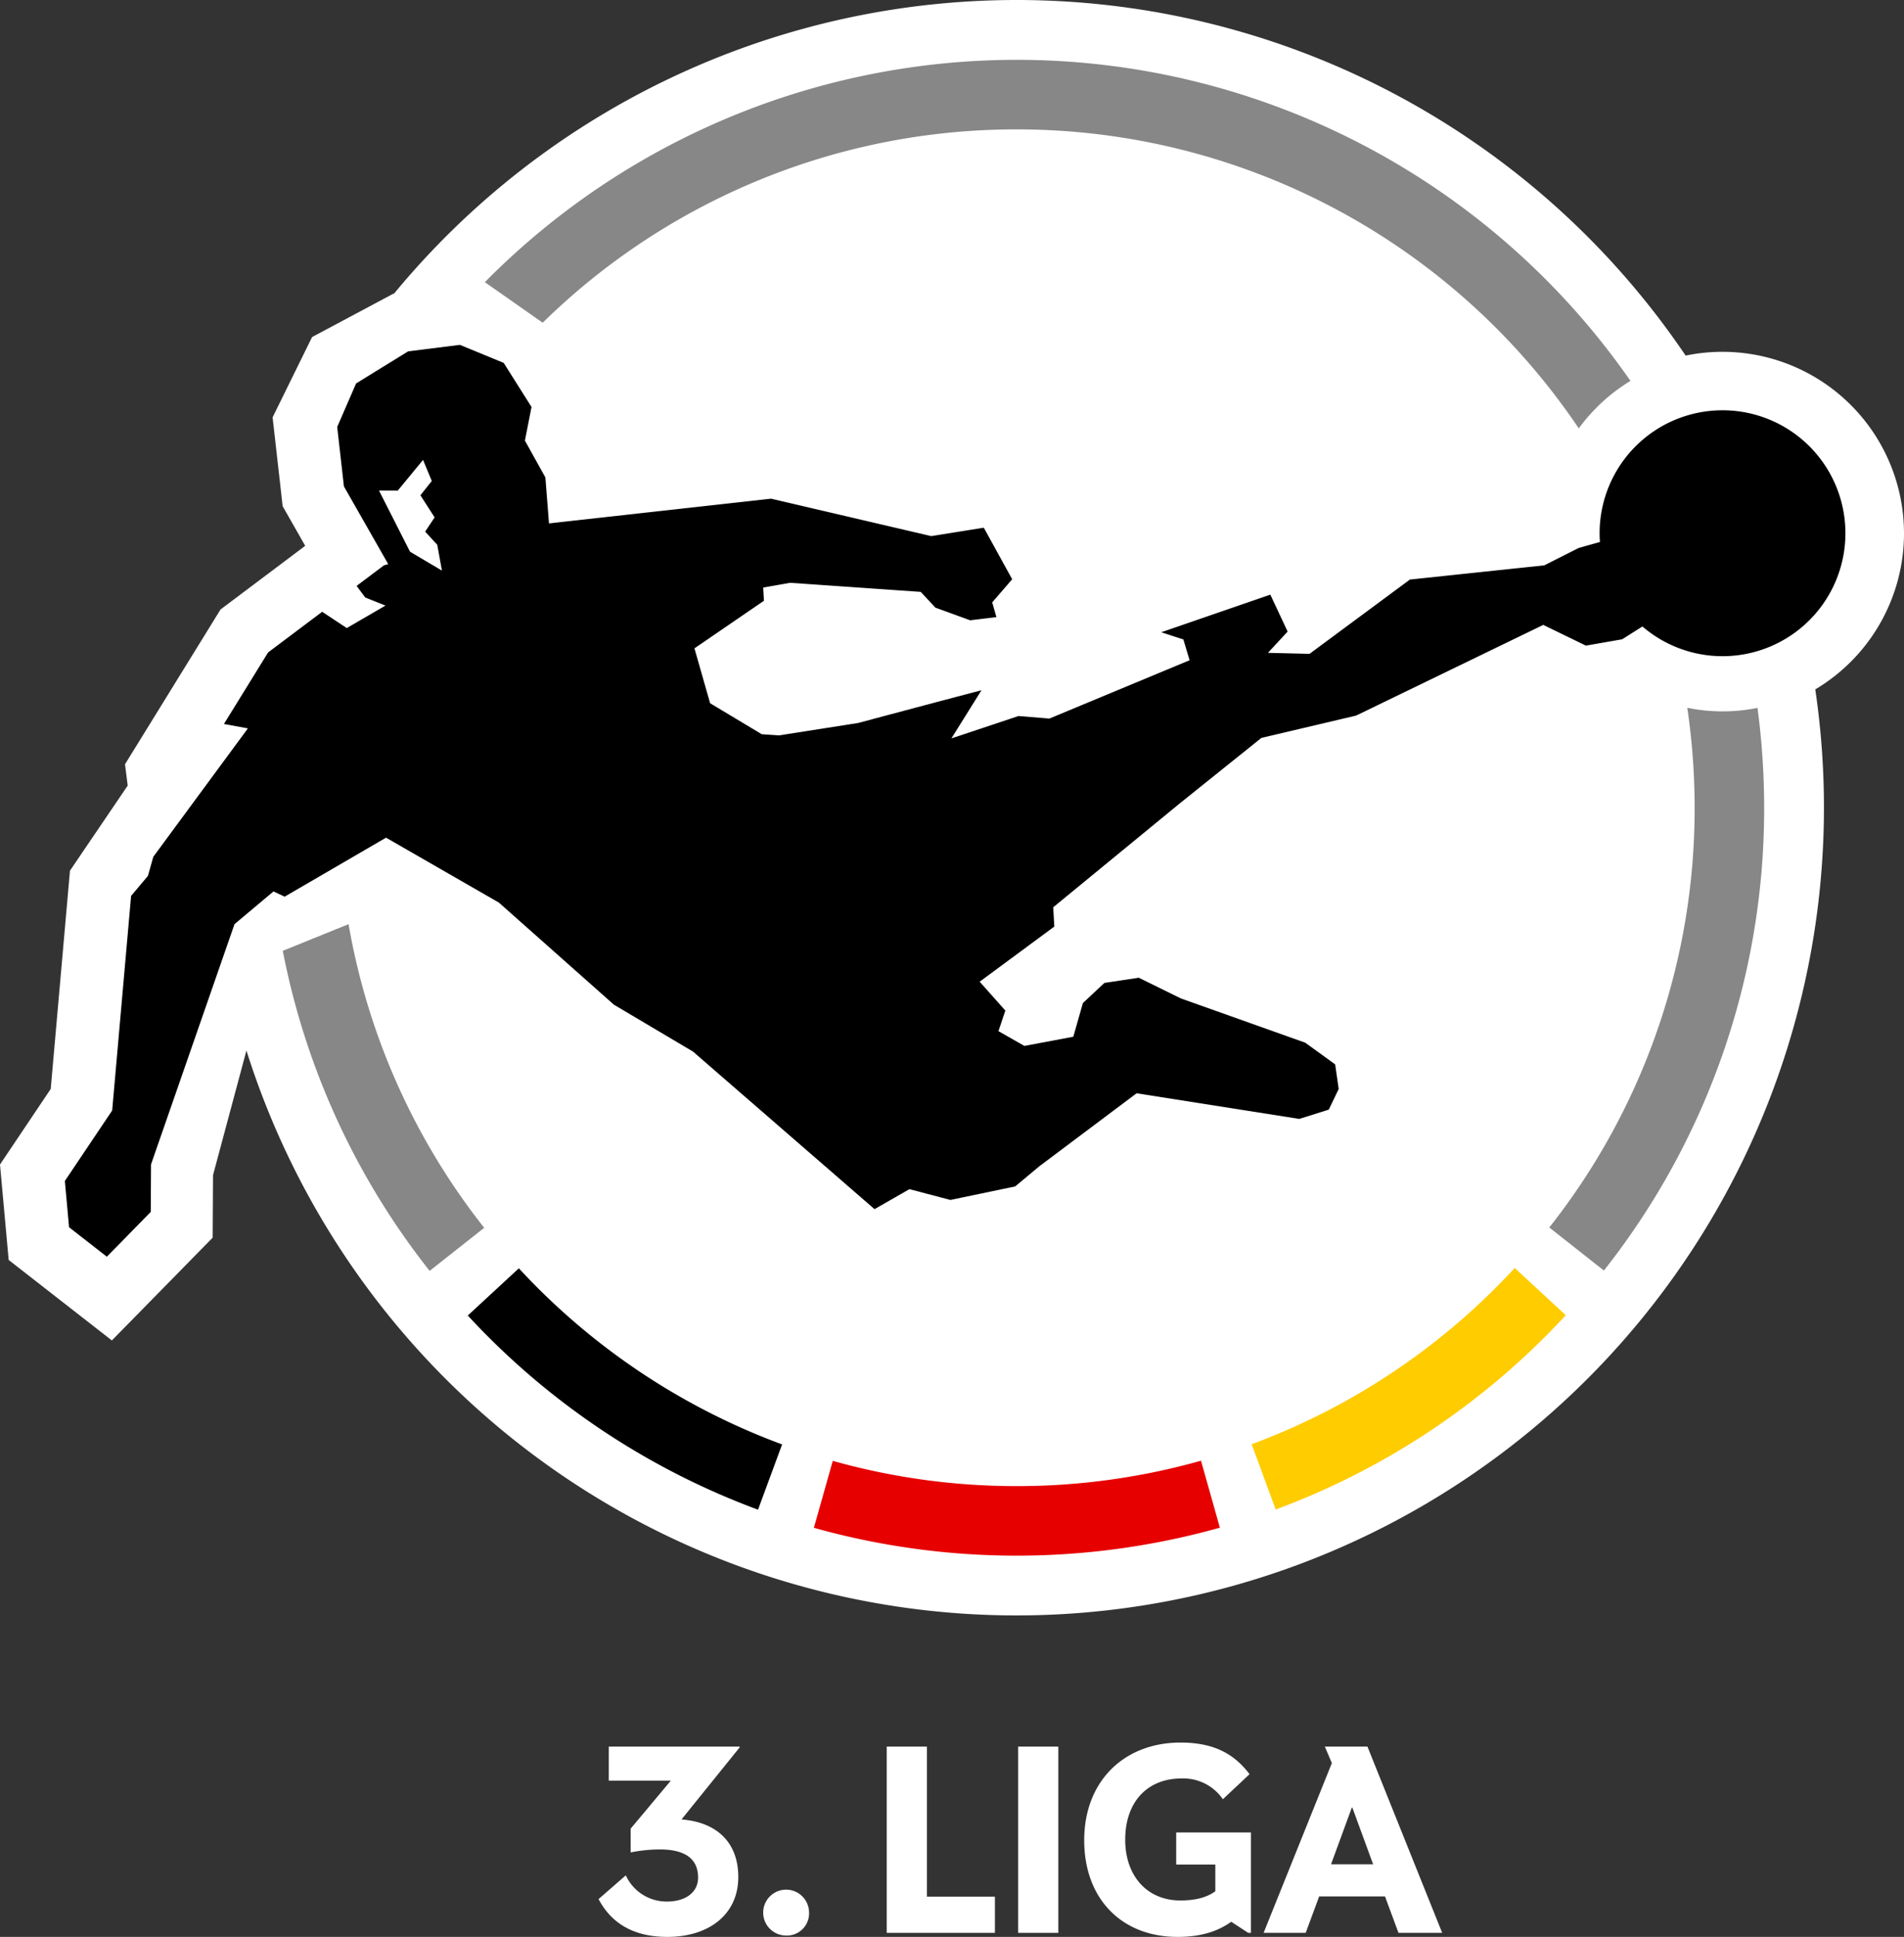
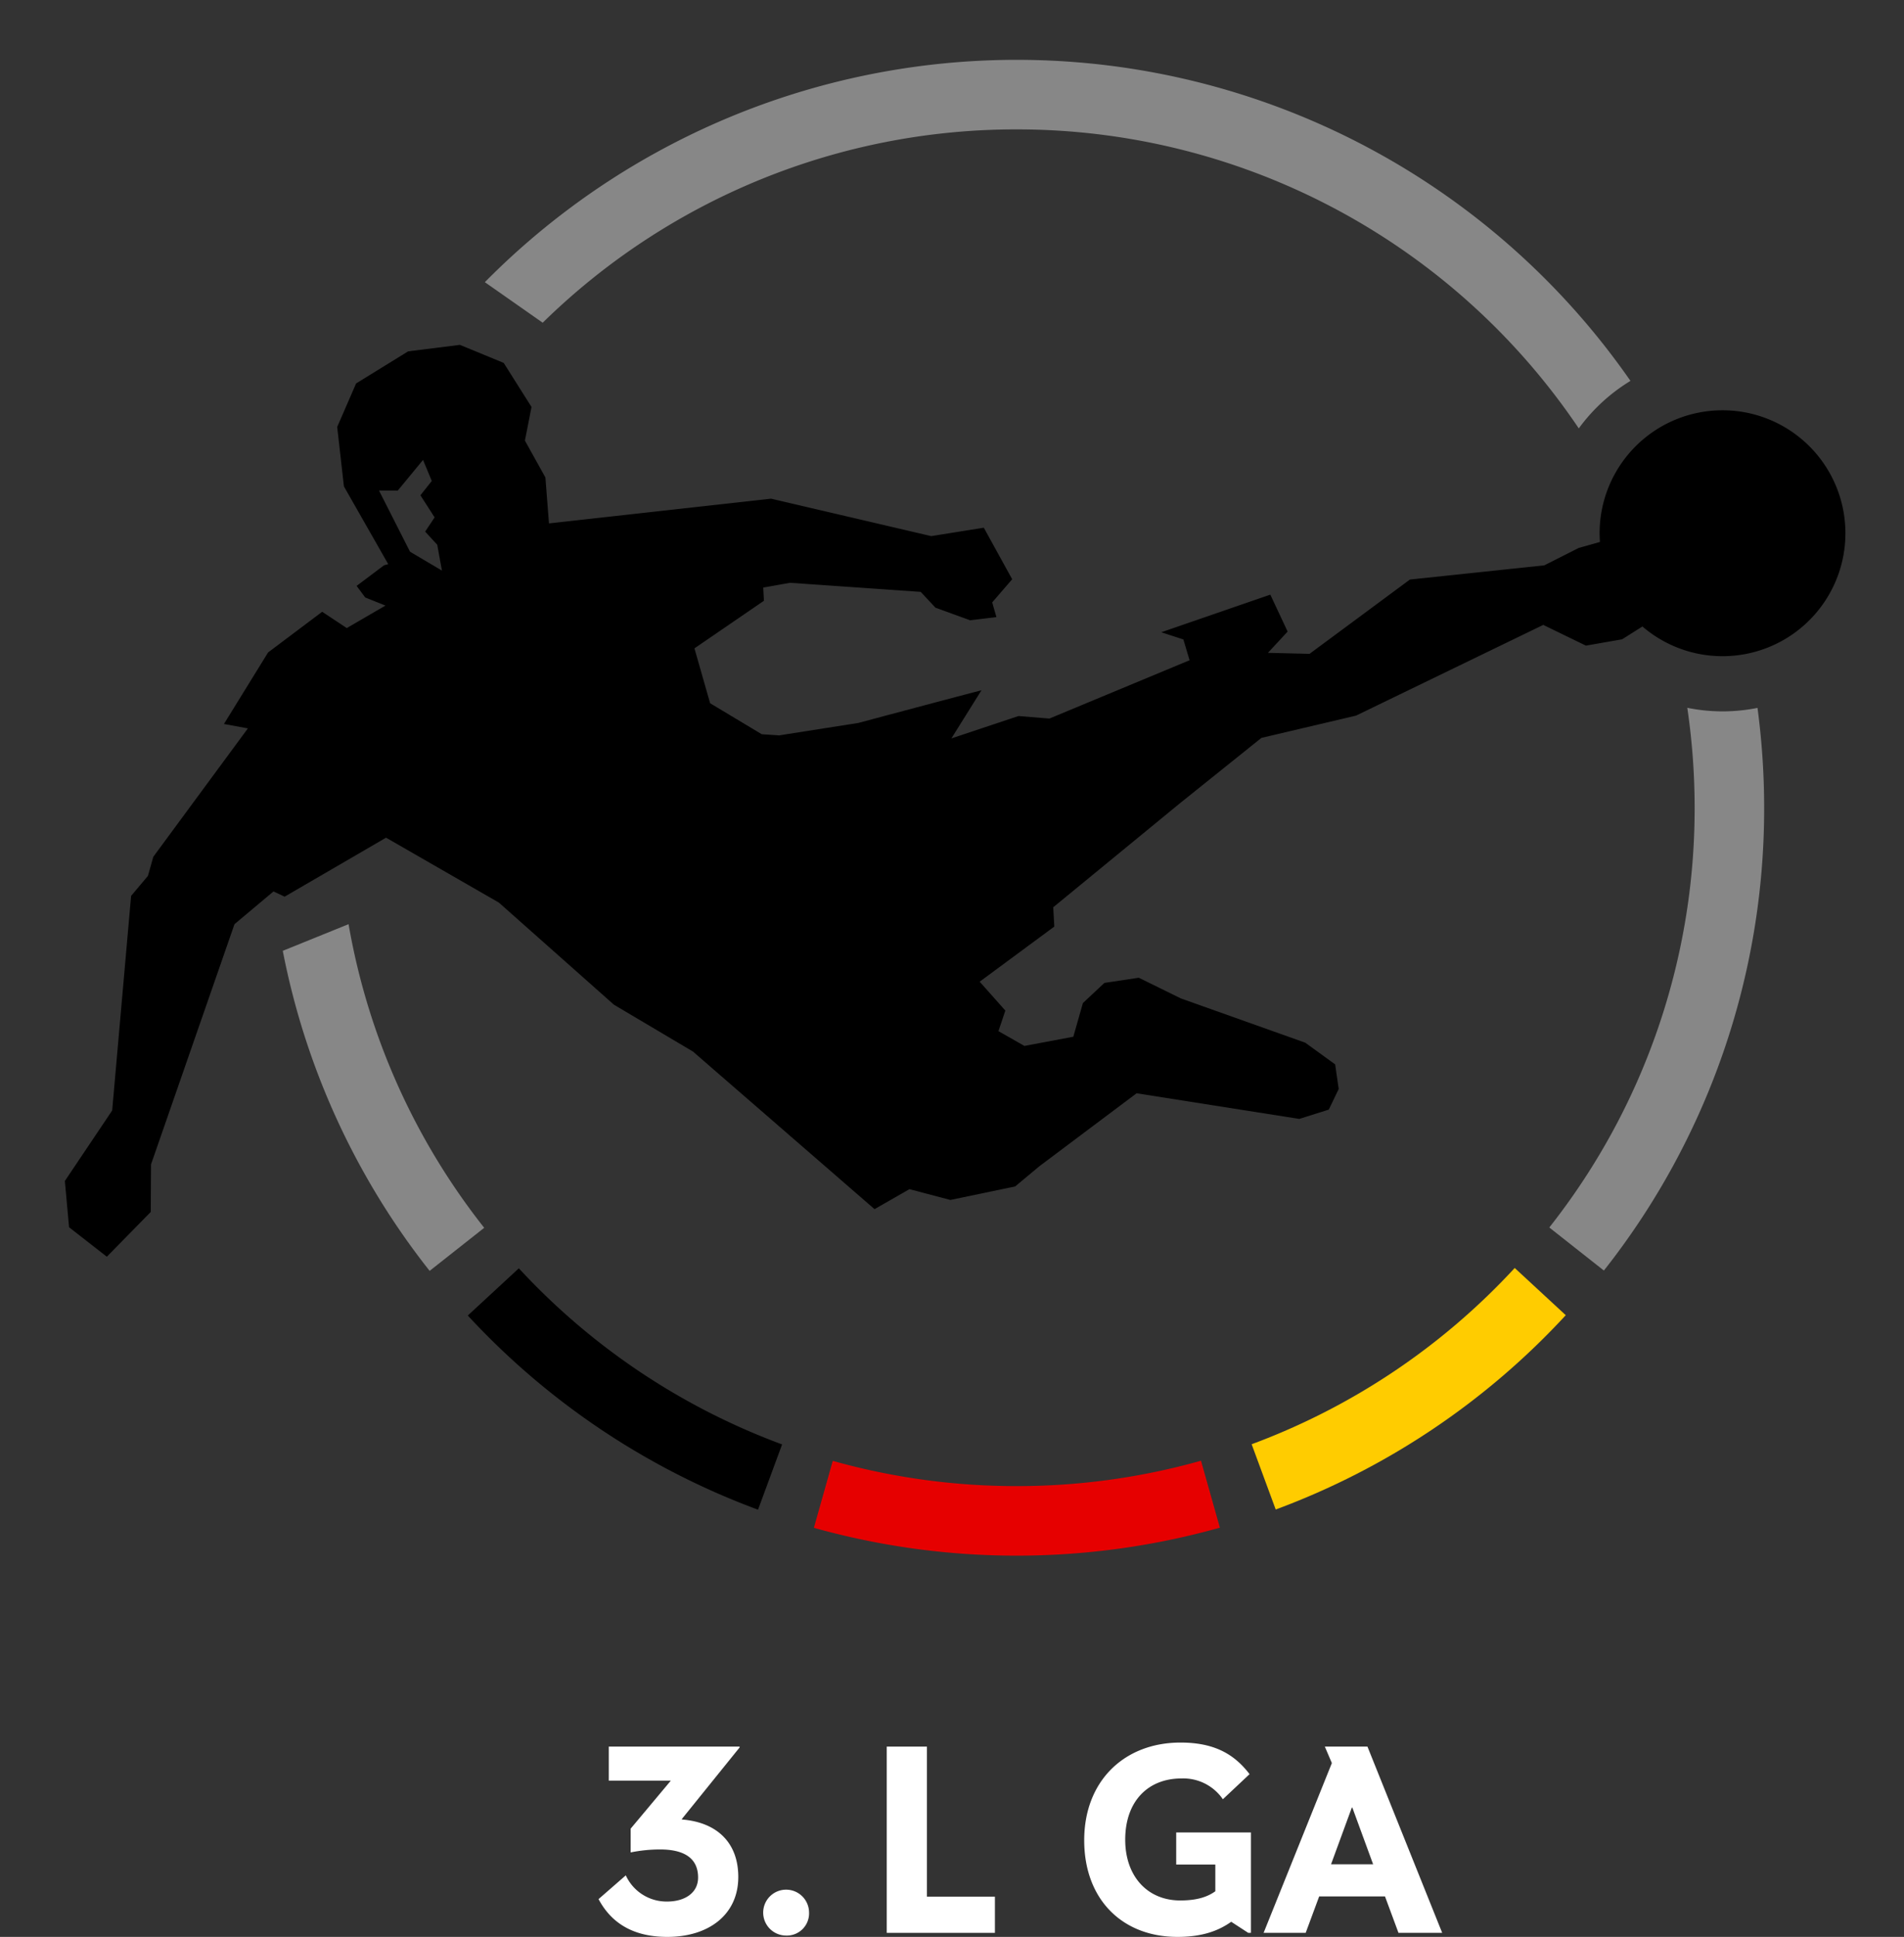
<svg xmlns="http://www.w3.org/2000/svg" width="127.354mm" height="129.487mm" viewBox="0 0 361.004 367.049">
  <rect x="0" y="0" width="361.004" height="367.049" fill="#333333" stroke="none" />
  <title>DFB_3Liga_Logo_RGB_negativ</title>
  <g id="Background_RGB" data-name="Background RGB">
-     <path d="M361.004,101.082a34.422,34.422,0,0,0-41.405-33.696A153.056,153.056,0,0,0,74.699,55.657l-.16.02-15.368,8.195L51.687,79.088l1.906,16.845,4.277,7.502-16.058,12.065-9.547,15.463-8.563,13.868.511,4.044-10.947,16.122L9.618,206.358,0,220.678l1.644,18.088L21.21,254.019l19.113-19.476.067-11.849,6.335-23.617a153.095,153.095,0,0,0,297.456-68.434A34.423,34.423,0,0,0,361.004,101.082Z" fill="#fff" />
-   </g>
+     </g>
  <g id="Typo_negativ_RGB" data-name="Typo negativ RGB">
    <g>
      <path d="M126.528,367.049c-7.16,0-10.945-3.222-13.042-7.161l5.166-4.501a8.497,8.497,0,0,0,7.825,4.962c3.376,0,5.882-1.637,5.882-4.552,0-3.785-2.812-5.319-7.212-5.319a28.18,28.18,0,0,0-5.574.562v-4.501l7.62-9.104H115.429V330.99h24.807v.154l-10.945,13.554v.102c6.495.511,10.69,4.245,10.69,10.895C139.98,362.856,134.354,367.049,126.528,367.049Z" fill="#fff" />
      <path d="M149.05,366.794a4.348,4.348,0,1,1,4.348-4.399A4.204,4.204,0,0,1,149.05,366.794Z" fill="#fff" />
      <path d="M175.749,359.429h12.89v6.854H168.128V330.99h7.621Z" fill="#fff" />
-       <path d="M200.658,366.282h-7.62V330.99h7.62Z" fill="#fff" />
      <path d="M233.444,364.185c-2.25,1.585-5.269,2.864-10.179,2.864-10.587,0-17.696-7.212-17.696-18.311,0-11.252,7.621-18.516,18.26-18.516,6.495,0,10.229,2.25,13.094,5.984l-5.064,4.757a9.093,9.093,0,0,0-7.876-3.938c-6.24,0-10.639,4.245-10.639,11.61,0,6.905,4.193,11.508,10.434,11.508,3.273,0,5.217-.716,6.649-1.739v-5.064h-7.416v-6.086h14.167v19.027h-.511Z" fill="#fff" />
      <path d="M252.524,334.11l-1.33-3.12h8.081l14.168,35.292h-8.286l-2.558-6.905H250.12l-2.558,6.905h-7.979Zm-.154,19.181h7.98L256.411,342.55h-.103Z" fill="#fff" />
    </g>
  </g>
  <g id="Ring_positiv_RGB" data-name="Ring positiv RGB">
    <g>
      <path d="M237.316,273.689l4.563,12.369a141.898,141.898,0,0,0,54.995-36.824l-9.679-8.947A128.711,128.711,0,0,1,237.316,273.689Z" fill="#fc0" />
      <path d="M192.756,281.622a128.63,128.63,0,0,1-34.862-4.784l-3.579,12.689a142.687,142.687,0,0,0,76.977-.026l-3.579-12.69A128.592,128.592,0,0,1,192.756,281.622Z" fill="#e60000" />
      <path d="M98.374,240.349l-9.679,8.947a141.897,141.897,0,0,0,55.029,36.796l4.564-12.369A128.709,128.709,0,0,1,98.374,240.349Z" />
      <path d="M81.459,240.836l10.35-8.162a127.975,127.975,0,0,1-25.719-57.542l-12.475,5.052A141.124,141.124,0,0,0,81.459,240.836Z" fill="#878787" />
      <path d="M192.756,24.52A128.422,128.422,0,0,1,299.342,81.181a34.007,34.007,0,0,1,9.798-9.002A141.724,141.724,0,0,0,91.929,53.473l10.969,7.682A128.123,128.123,0,0,1,192.756,24.52Z" fill="#878787" />
      <path d="M319.915,134.129a129.569,129.569,0,0,1,1.392,18.942A128.002,128.002,0,0,1,293.751,232.612l10.351,8.161a141.127,141.127,0,0,0,30.386-87.702,142.99,142.99,0,0,0-1.261-18.924,33.509,33.509,0,0,1-13.313-.018Z" fill="#878787" />
    </g>
  </g>
  <g id="Spieler_RGB" data-name="Spieler RGB">
    <path d="M326.592,77.749a23.303,23.303,0,0,0-23.303,23.304c0,.556.026,1.106.065,1.652l-4.032,1.135-6.516,3.295-25.484,2.693-19.029,14.078-7.889-.192,3.734-4.028-3.281-6.999-20.678,7.127,4.192,1.366,1.178,3.938L198.969,136.17l-5.86-.48-12.724,4.242,5.703-9.121c-7.342,1.907-23.352,6.191-23.352,6.191L147.698,139.36l-3.277-.224-9.78-5.868-2.971-10.402,13.174-9.018-.137-2.503,5.101-.903,24.762,1.72,2.791,2.99,6.578,2.392,4.984-.598-.798-2.791,3.788-4.386-5.382-9.768-9.967,1.594-30.363-7.093-42.111,4.684-.68-8.705-3.884-6.99,1.252-6.368L95.501,68.77l-8.304-3.417L77.384,66.582l-9.866,6.08-3.584,8.246,1.275,11.267L73.61,106.909l-.795.215L67.615,111.03l1.632,2.194,3.84,1.536-7.335,4.261-4.663-3.087-10.258,7.707-8.37,13.556,4.54.832L29.066,162.365l-1.019,3.622-3.19,3.787-3.588,40.667-8.971,13.357.797,8.771,7.16,5.582,8.328-8.487.051-9.007,15.828-45.525,7.396-6.205,2.108.996,19.229-11.181,21.394,12.301,21.81,19.347,14.987,8.882,34.429,29.864,6.617-3.787,7.763,2.043,12.281-2.559,4.605-3.838,18.422-13.816,30.84,4.857,5.598-1.759,1.882-3.911-.672-4.664-5.667-4.107-23.581-8.389-7.99-3.925-6.515.982-4.076,3.818-1.817,6.382-9.274,1.741-4.921-2.8,1.307-3.897-4.867-5.475L199.9,175.589l-.205-3.659L223.71,152.226l15.455-12.393,17.948-4.223,35.494-17.189,8.084,3.928,6.872-1.2,3.843-2.43a23.301,23.301,0,1,0,15.187-40.97ZM77.737,104.546l-5.882-11.594,3.567.009L80.21,87.156l1.657,3.987-2.155,2.717,2.693,4.189-1.795,2.693,2.294,2.494.886,4.892Z" />
  </g>
</svg>